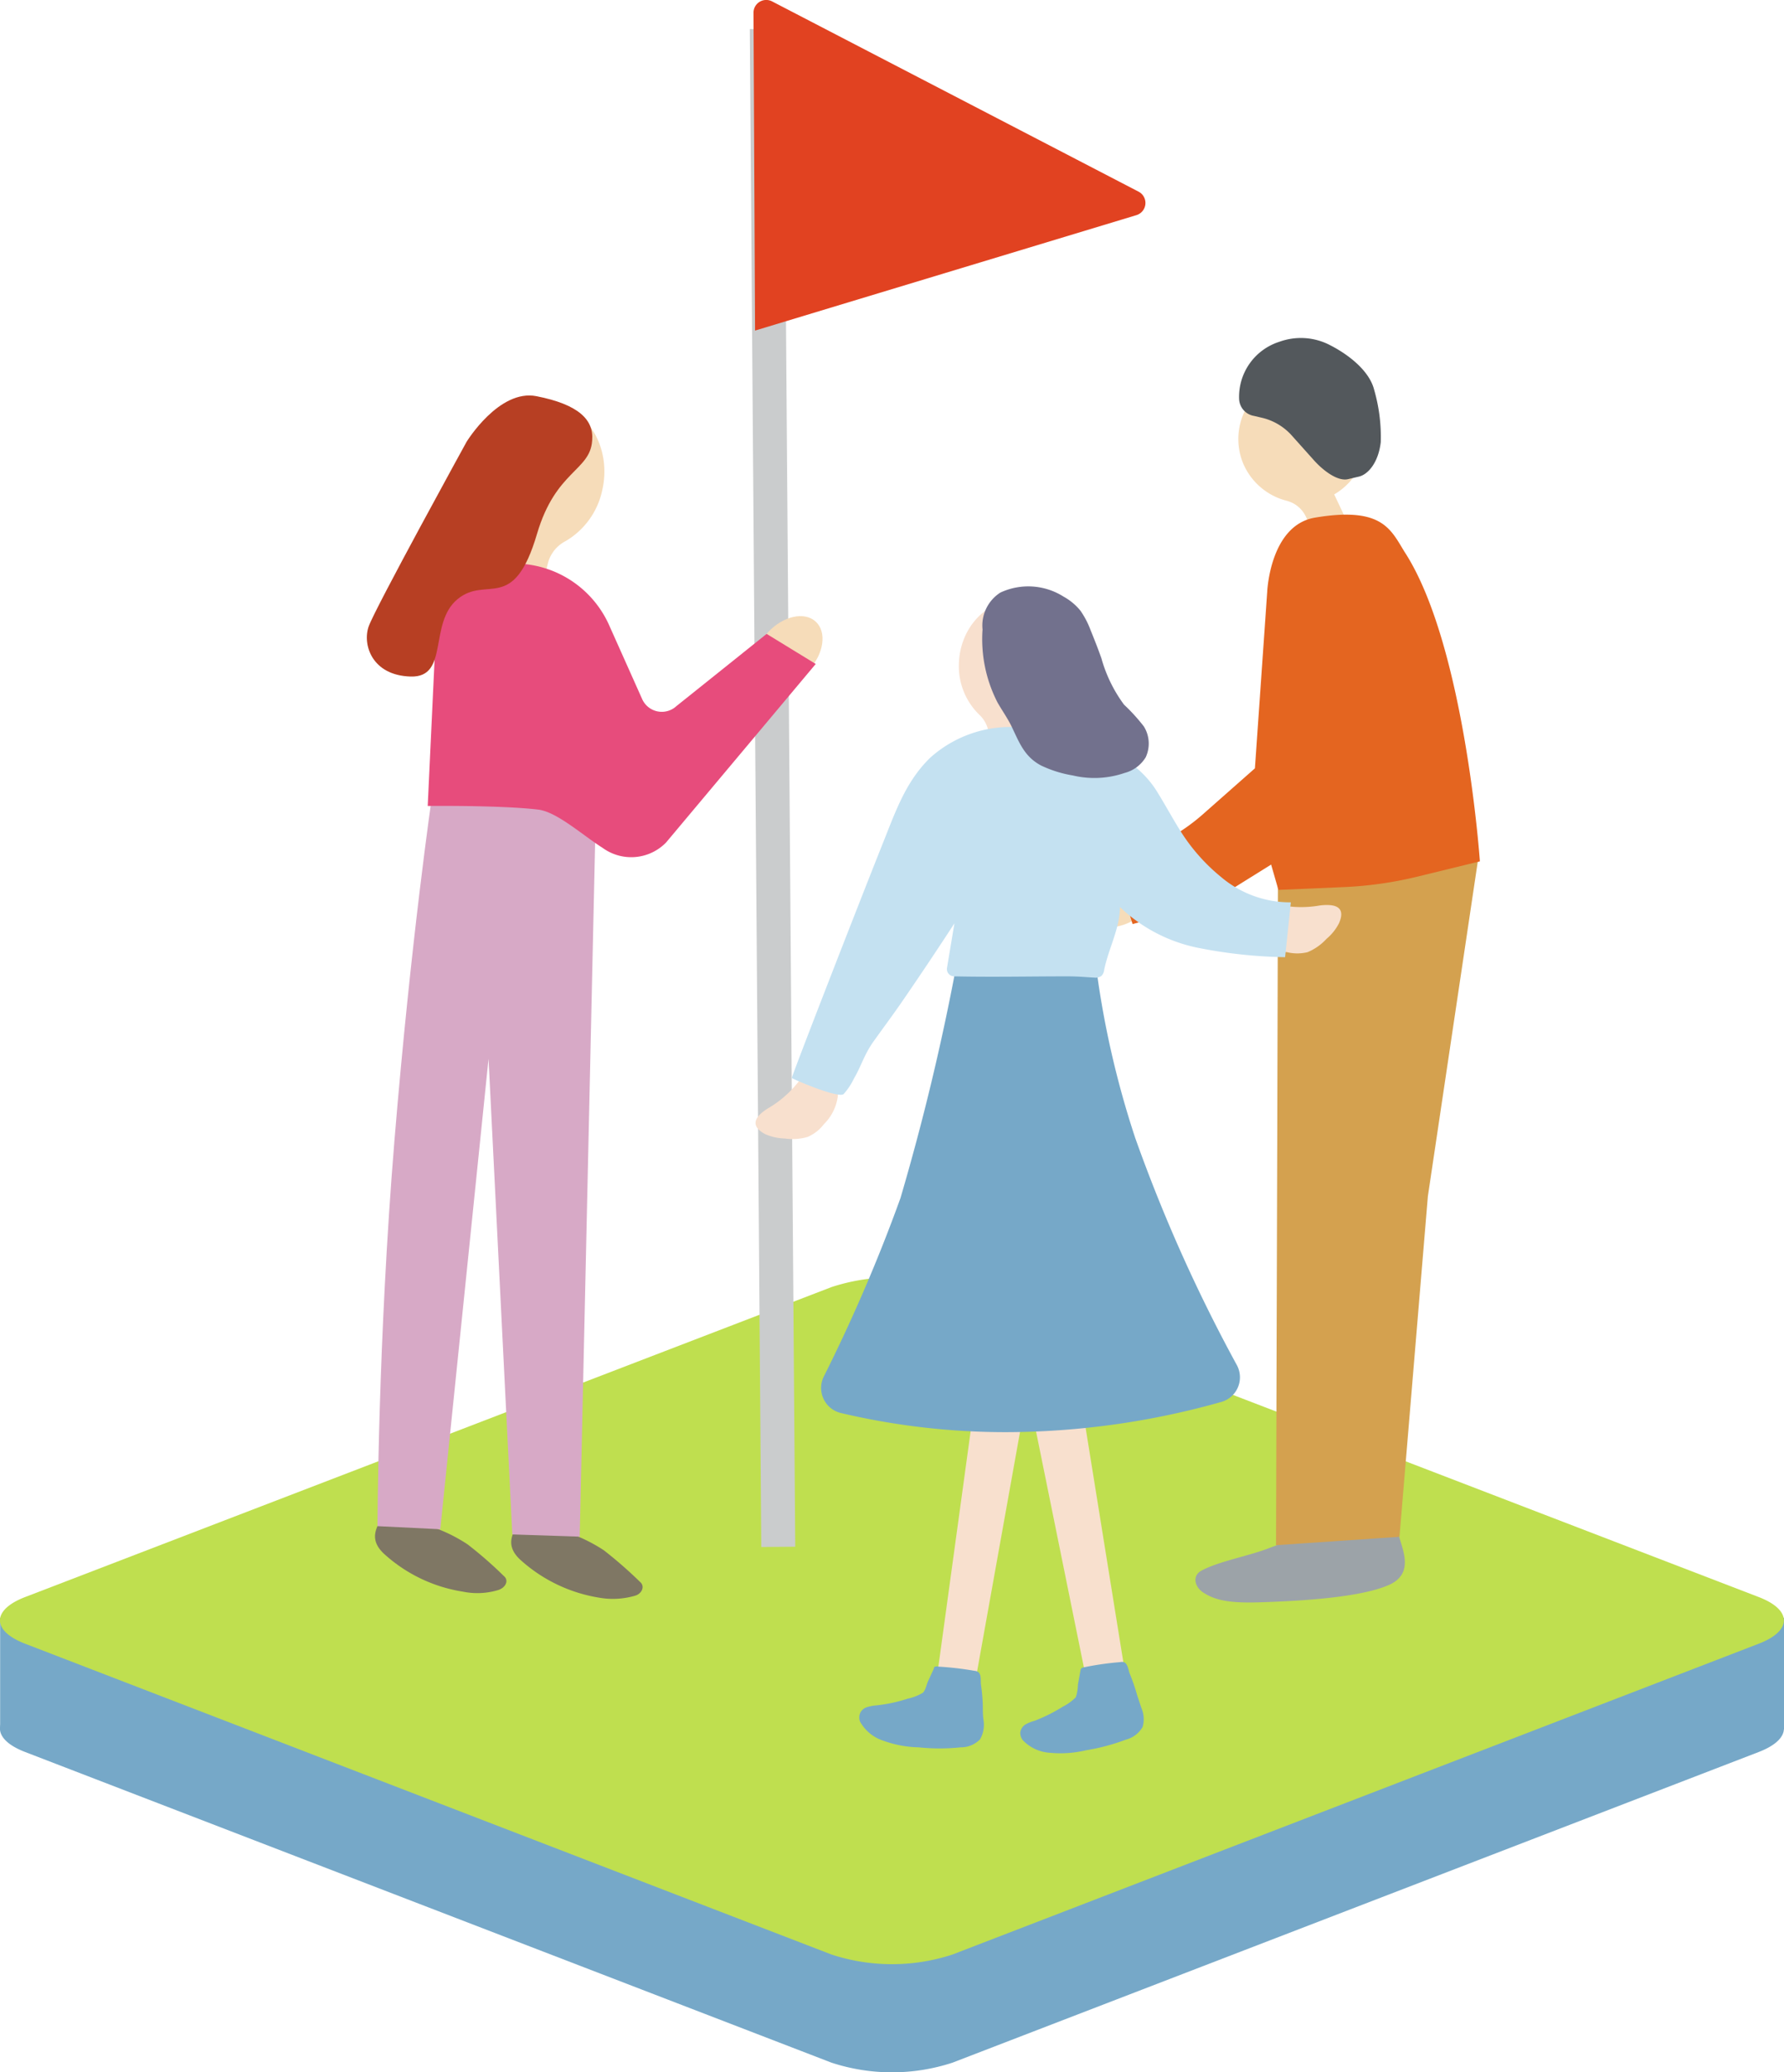
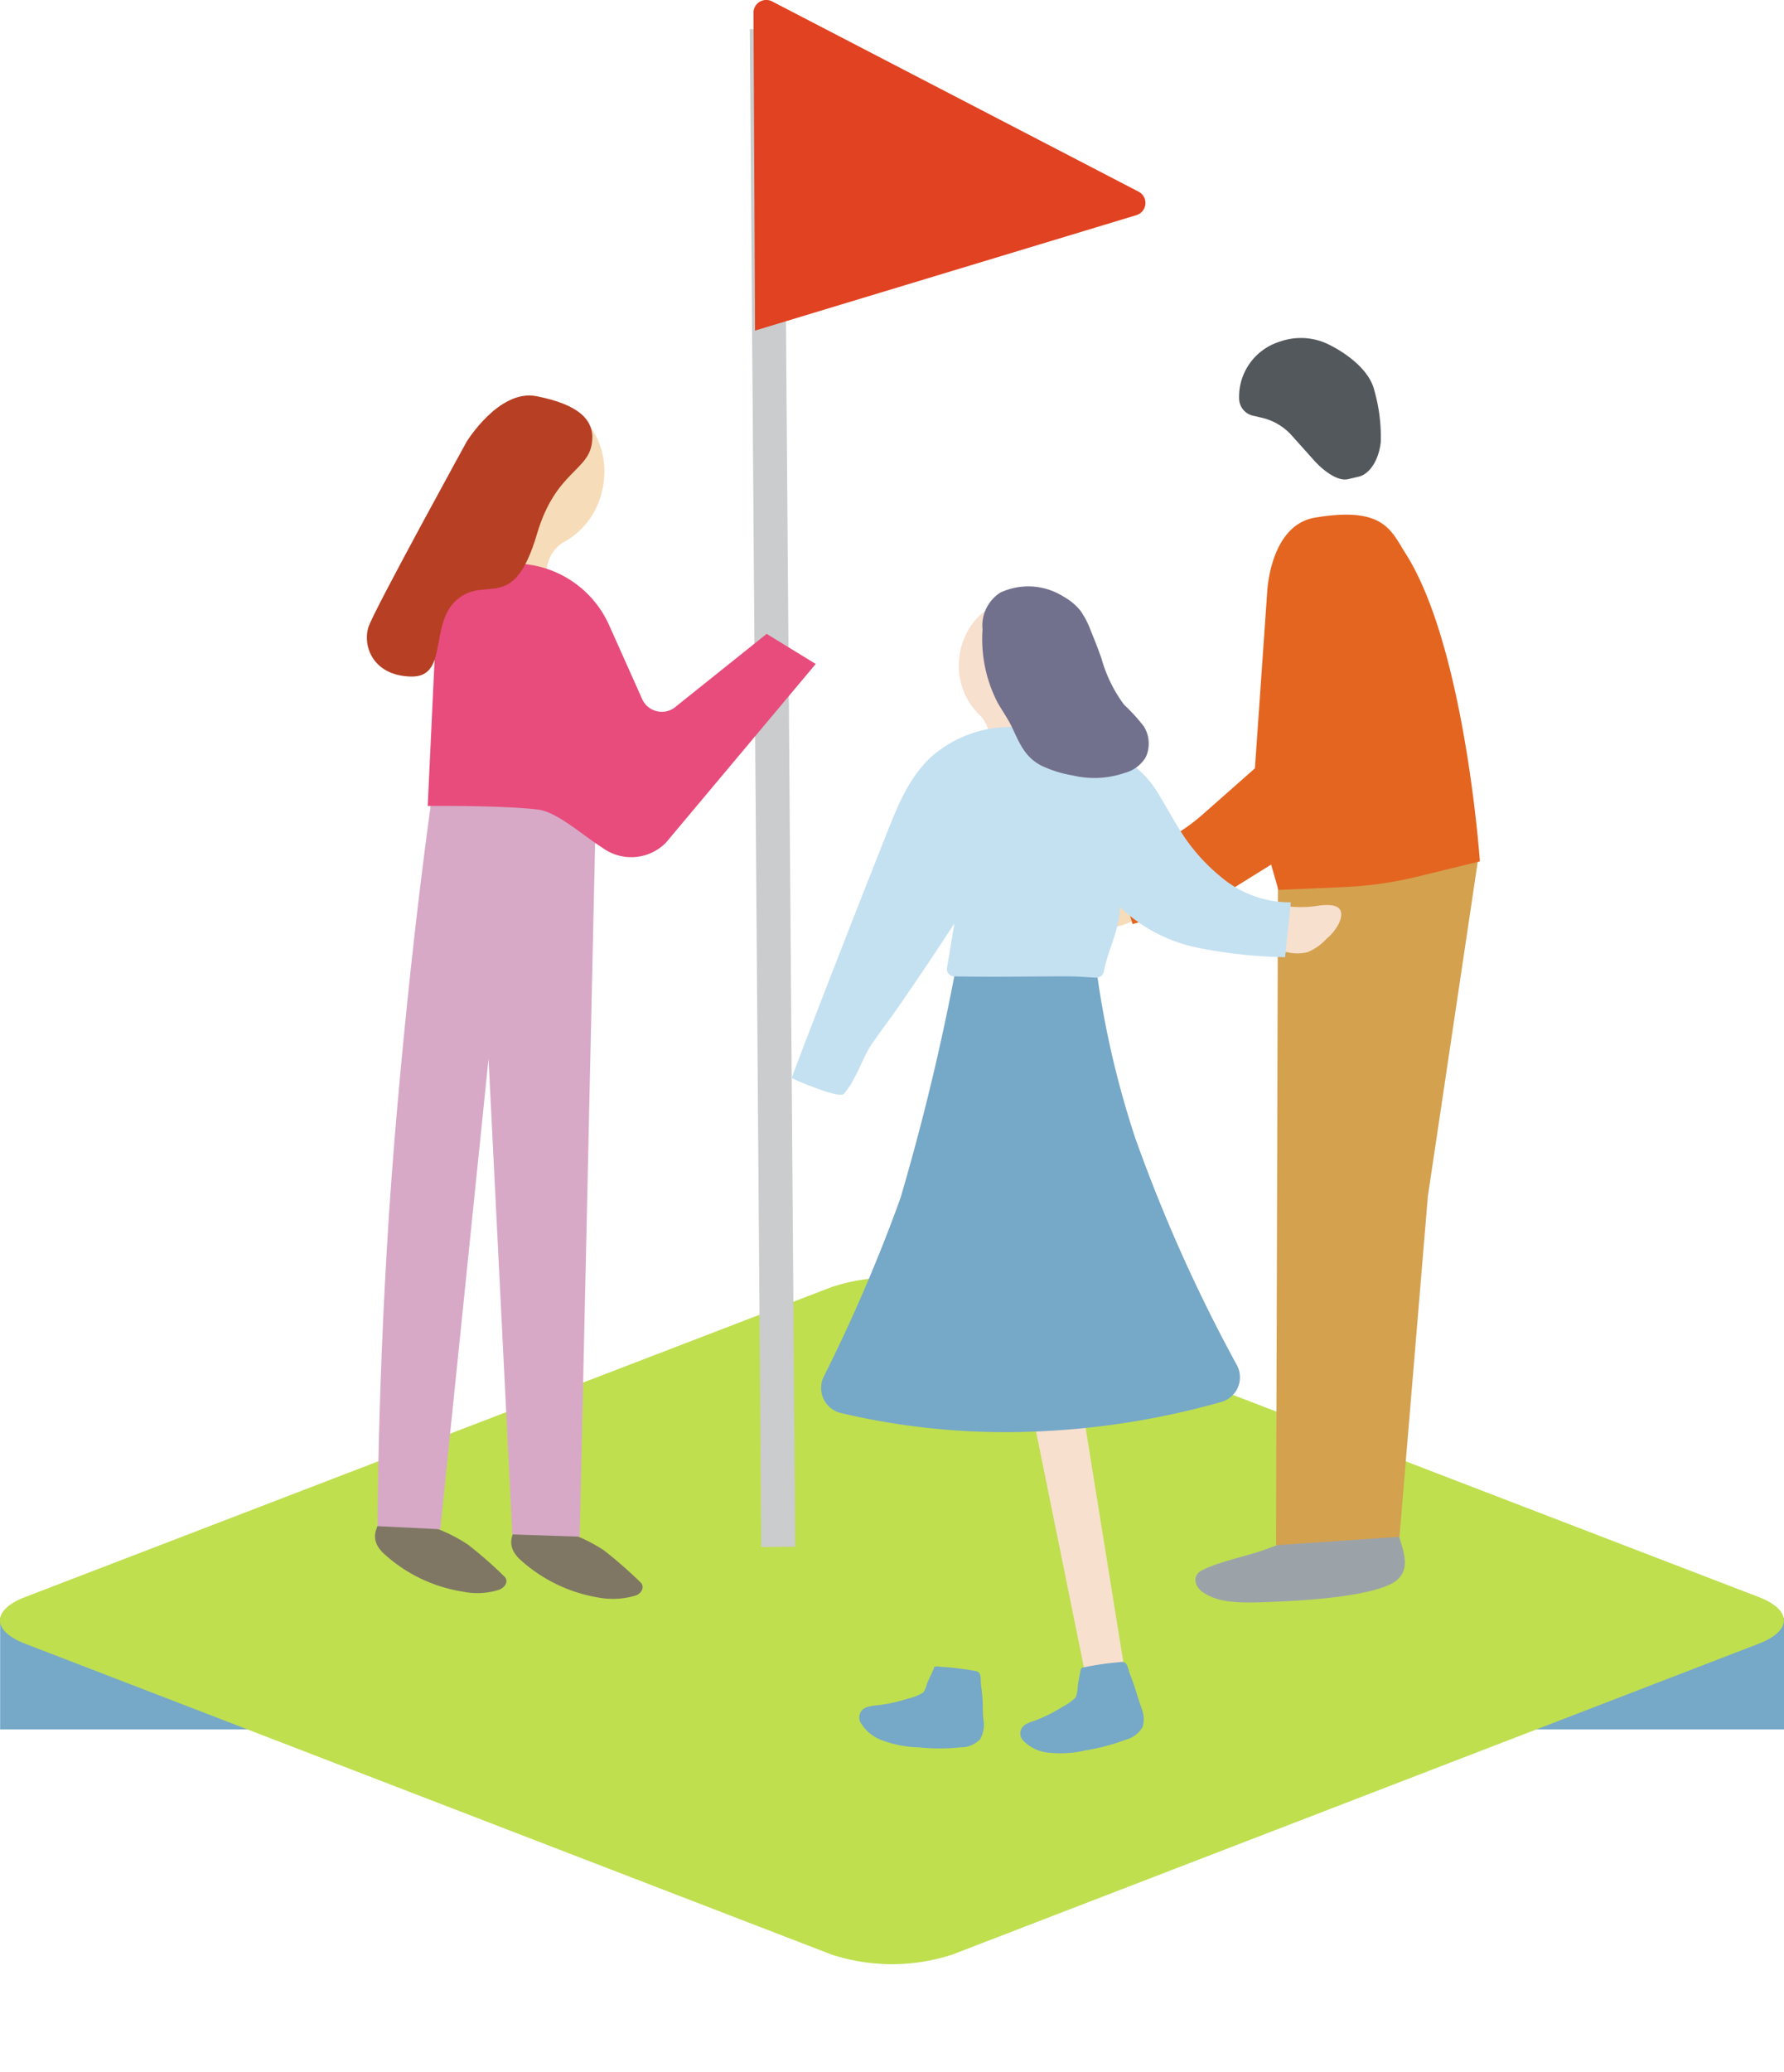
<svg xmlns="http://www.w3.org/2000/svg" viewBox="0 0 127.59 148.13">
  <defs>
    <style>.cls-1{fill:#76a8c8;}.cls-2{fill:#bfdf4f;}.cls-3{fill:none;stroke:#cacccd;stroke-miterlimit:10;stroke-width:2.43px;}.cls-4{fill:#e14221;}.cls-5{fill:#f6dcb9;}.cls-6{fill:#7f7764;}.cls-7{fill:#d7a9c6;}.cls-8{fill:#e74c7c;}.cls-9{fill:#b73f23;}.cls-10{fill:#9ca3a8;}.cls-11{fill:#53585c;}.cls-12{fill:#d4a14f;}.cls-13{fill:#e46520;}.cls-14{fill:#f8e0ce;}.cls-15{fill:#c4e1f1;}.cls-16{fill:#72718d;}</style>
  </defs>
  <g id="レイヤー_2" data-name="レイヤー 2">
    <g id="OUR_BUSINESS" data-name="OUR BUSINESS">
-       <path class="cls-1" d="M125.79,121.9,68.12,99.68a13.9,13.9,0,0,0-8.65,0L1.79,121.9c-2.39.92-2.39,2.41,0,3.33l57.68,22.21a13.9,13.9,0,0,0,8.65,0l57.67-22.21C128.18,124.31,128.18,122.82,125.79,121.9Z" />
      <rect class="cls-1" x="0.01" y="115.64" width="127.58" height="7.98" />
      <path class="cls-2" d="M125.79,114.16,68.12,92a13.9,13.9,0,0,0-8.65,0L1.79,114.16c-2.39.92-2.39,2.41,0,3.33l57.68,22.22a13.9,13.9,0,0,0,8.65,0l57.67-22.22C128.18,116.57,128.18,115.08,125.79,114.16Z" />
      <line class="cls-3" x1="54.84" y1="2.07" x2="55.66" y2="110.57" />
      <path class="cls-4" d="M81.27,15.38,54,23.63,53.89.92A.91.91,0,0,1,55.22.1L81.43,13.7A.91.91,0,0,1,81.27,15.38Z" />
      <path class="cls-5" d="M43.07,35.05c.65-2.83-.81-5.59-3.28-6.16s-5,1.26-5.64,4.1a5,5,0,0,0,2.76,6l-.35,1.54,2.43.56.19-.81a2.47,2.47,0,0,1,1.25-1.59A5.54,5.54,0,0,0,43.07,35.05Z" />
-       <ellipse class="cls-5" cx="56.38" cy="46.55" rx="2.88" ry="1.99" transform="translate(-16.09 56.2) rotate(-47.13)" />
      <path class="cls-6" d="M37,108.91c-.18.56-1,1.46.21,2.58a11,11,0,0,0,5.63,2.71,5.67,5.67,0,0,0,2.55-.13c.51-.13.77-.68.38-1a30.38,30.38,0,0,0-2.59-2.26,11.36,11.36,0,0,0-3.84-1.61Z" />
      <path class="cls-6" d="M27.26,108.49c-.18.56-1,1.46.21,2.58a10.86,10.86,0,0,0,5.63,2.7,5.14,5.14,0,0,0,2.55-.12c.51-.17.77-.68.38-1a28.72,28.72,0,0,0-2.59-2.26,11.28,11.28,0,0,0-3.84-1.61Z" />
      <path class="cls-7" d="M30.91,56.82s-1.51,10.26-2.7,24.71S27,109.09,27,109.09l4.49.22,3.45-33.63,1.7,34,4.82.16L42.59,59l-7.32-3.57Z" />
      <path class="cls-8" d="M30.59,57.61s5.21-.06,7.9.26c1.34.16,3.19,1.84,4.6,2.73a3.48,3.48,0,0,0,4.54-.37L58.34,47.46l-3.51-2.15-6.45,5.16A1.54,1.54,0,0,1,45.94,50l-2.33-5.21a7.44,7.44,0,0,0-6.5-4.5,5.33,5.33,0,0,0-4.77,2.53,7.7,7.7,0,0,0-1.24,3.93Z" />
      <path class="cls-9" d="M38.37,28.32c-2.68-.53-5,3.26-5,3.26s-6.54,11.89-7,13.19.22,3.51,3,3.59,1.26-3.8,3.35-5.53,4,1.07,5.69-4.68c1.34-4.53,3.79-4.48,3.94-6.65C42.49,30,41.37,28.91,38.37,28.32Z" />
      <ellipse class="cls-5" cx="80.15" cy="64.01" rx="2.88" ry="1.99" transform="translate(-21.71 51.97) rotate(-31.87)" />
      <path class="cls-10" d="M100,109.44c0,.82,1.42,2.93-.66,3.85s-6.42,1.15-9.14,1.24c-2.23.08-3.28-.13-4.15-.7-.62-.41-.79-1.19-.14-1.55,1.23-.68,3.48-1.07,4.87-1.63a40.82,40.82,0,0,1,6-1.71Z" />
-       <path class="cls-5" d="M88.92,33.15a4.57,4.57,0,1,1,6.5,2.19l.83,1.75-2.56.52-.29-.67A2.1,2.1,0,0,0,92,35.79,4.62,4.62,0,0,1,88.92,33.15Z" />
      <path class="cls-11" d="M89.69,29.73a1.28,1.28,0,0,1-1.07-1.2,4.13,4.13,0,0,1,2.88-4.1,4.51,4.51,0,0,1,3.64.25c1.35.69,2.81,1.85,3.14,3.19a12.1,12.1,0,0,1,.47,3.74c-.17,1.46-.91,2.31-1.57,2.46l-.77.18c-.76.18-1.81-.65-2.42-1.33L92.36,31.1a4.12,4.12,0,0,0-2.16-1.25Z" />
      <polygon class="cls-12" points="105.69 61.58 102.12 85.51 100.09 109.85 91.26 110.45 91.35 80.44 91.4 61.21 102.53 58.4 105.69 61.58" />
      <path class="cls-13" d="M105.84,61.57s-1.07-15.48-5.38-22.11c-1-1.61-1.59-3.27-6.41-2.46-3.23.54-3.42,5.3-3.42,5.3l-.88,12.62L86,58.23a13.7,13.7,0,0,1-3,2l-3.3,1.58L81,66.05,85,65a8.54,8.54,0,0,0,2.38-1l3.53-2.2.52,1.81,4.67-.2a27.14,27.14,0,0,0,5.07-.7Z" />
-       <polygon class="cls-14" points="69.71 120.43 66.99 120.02 69.86 99.09 73.44 99.63 69.71 120.43" />
      <polygon class="cls-14" points="80.66 120.8 77.95 121.31 73.75 100.61 77.3 99.93 80.66 120.8" />
      <path class="cls-1" d="M68.4,69a169.66,169.66,0,0,1-4,16.64,117.25,117.25,0,0,1-5.46,12.71A1.84,1.84,0,0,0,60.13,101a51.23,51.23,0,0,0,13.22,1.35,57.08,57.08,0,0,0,14-2.14,1.83,1.83,0,0,0,1.11-2.63,112.39,112.39,0,0,1-7.27-16.24A66.1,66.1,0,0,1,78.34,68.7Z" />
      <path class="cls-14" d="M95.76,66a3.58,3.58,0,0,1-.89,1.11,3.87,3.87,0,0,1-1.35.95,3.09,3.09,0,0,1-1.48,0A3.46,3.46,0,0,1,90,67.2a1.94,1.94,0,0,1-.19-2.34,1,1,0,0,1,.61-.43,1.54,1.54,0,0,1,.81.19,7.7,7.7,0,0,0,3.18.1C95.19,64.63,96.36,64.65,95.76,66Z" />
-       <path class="cls-14" d="M54.73,81.07a3.7,3.7,0,0,0,1.39.31,3.84,3.84,0,0,0,1.63-.11,2.84,2.84,0,0,0,1.17-.91,3.42,3.42,0,0,0,1-2,2,2,0,0,0-1.32-2,1,1,0,0,0-.75,0,1.56,1.56,0,0,0-.51.65A7.62,7.62,0,0,1,55,79.18C54.28,79.61,53.39,80.36,54.73,81.07Z" />
      <path class="cls-14" d="M68.58,47.41c.08-2.55,2-4.56,4.17-4.49s4,2.2,3.87,4.76a4.42,4.42,0,0,1-3.7,4.45l0,1.39-2.19-.07,0-.73a2.19,2.19,0,0,0-.7-1.64A4.83,4.83,0,0,1,68.58,47.41Z" />
      <path class="cls-1" d="M70.29,121.93c0,.36,0,.72.06,1.09a2.09,2.09,0,0,1-.26,1.31,1.92,1.92,0,0,1-1.39.57,14.54,14.54,0,0,1-3,0,7.88,7.88,0,0,1-2.54-.48,2.92,2.92,0,0,1-1.65-1.36.81.81,0,0,1,0-.59.77.77,0,0,1,.49-.44,3.14,3.14,0,0,1,.68-.13,10.78,10.78,0,0,0,2.24-.48A3.52,3.52,0,0,0,66,121c.2-.19.26-.58.37-.82l.42-.91c0-.05,0-.11.1-.14a.38.38,0,0,1,.21,0,22.31,22.31,0,0,1,2.59.3.57.57,0,0,1,.26.08c.26.18.17.66.21.93A12.8,12.8,0,0,1,70.29,121.93Z" />
      <path class="cls-1" d="M81.31,121.11c.11.35.23.69.33,1a2,2,0,0,1,.08,1.33,1.93,1.93,0,0,1-1.2.91,14.8,14.8,0,0,1-2.85.76,7.93,7.93,0,0,1-2.57.18,2.93,2.93,0,0,1-1.95-.9.82.82,0,0,1-.18-.56.81.81,0,0,1,.36-.56A2.88,2.88,0,0,1,74,123a11.61,11.61,0,0,0,2-1,3.59,3.59,0,0,0,.94-.68,2.91,2.91,0,0,0,.15-.89l.18-1a.35.35,0,0,1,.06-.17.33.33,0,0,1,.19-.08,20.82,20.82,0,0,1,2.58-.37.66.66,0,0,1,.28,0c.29.11.32.6.43.85A14.23,14.23,0,0,1,81.31,121.11Z" />
      <path class="cls-15" d="M76.4,69.79c-2.71,0-5.47.06-8.17,0a.52.52,0,0,1-.5-.61L68.26,66q-1.86,2.86-3.79,5.66c-.65.94-1.33,1.85-2,2.79s-.88,1.77-1.39,2.63a4.63,4.63,0,0,1-.75,1.13c-.41.31-3.67-1.09-3.7-1.16s4.41-11.51,6.6-17c.89-2.24,1.61-4.24,3.29-5.88A8.6,8.6,0,0,1,73.06,52a16.89,16.89,0,0,1,7.12,2.14,7.1,7.1,0,0,1,2.48,2.3c.63,1,1.16,2,1.79,3a13.44,13.44,0,0,0,2.87,3.24,7.65,7.65,0,0,0,5,1.82l-.41,3.92a34.69,34.69,0,0,1-6.28-.68,11.34,11.34,0,0,1-5.53-2.9c0,1.49-.83,3-1.13,4.48a.71.71,0,0,1-.21.45.75.75,0,0,1-.49.11C77.38,69.83,77.27,69.8,76.4,69.79Z" />
      <path class="cls-16" d="M81.94,54.13a2.5,2.5,0,0,1-1.51,1.12,6.65,6.65,0,0,1-3.7.18,8.45,8.45,0,0,1-2.27-.71c-1.21-.64-1.56-1.65-2.12-2.81-.29-.59-.67-1.12-1-1.7A9.88,9.88,0,0,1,70.27,45a2.8,2.8,0,0,1,1.27-2.64,4.72,4.72,0,0,1,4.53.29,4.1,4.1,0,0,1,1.2,1A6.14,6.14,0,0,1,78,45.05c.27.66.53,1.32.77,2a10.16,10.16,0,0,0,1.62,3.32,13.07,13.07,0,0,1,1.42,1.56A2.32,2.32,0,0,1,81.94,54.13Z" />
    </g>
  </g>
</svg>